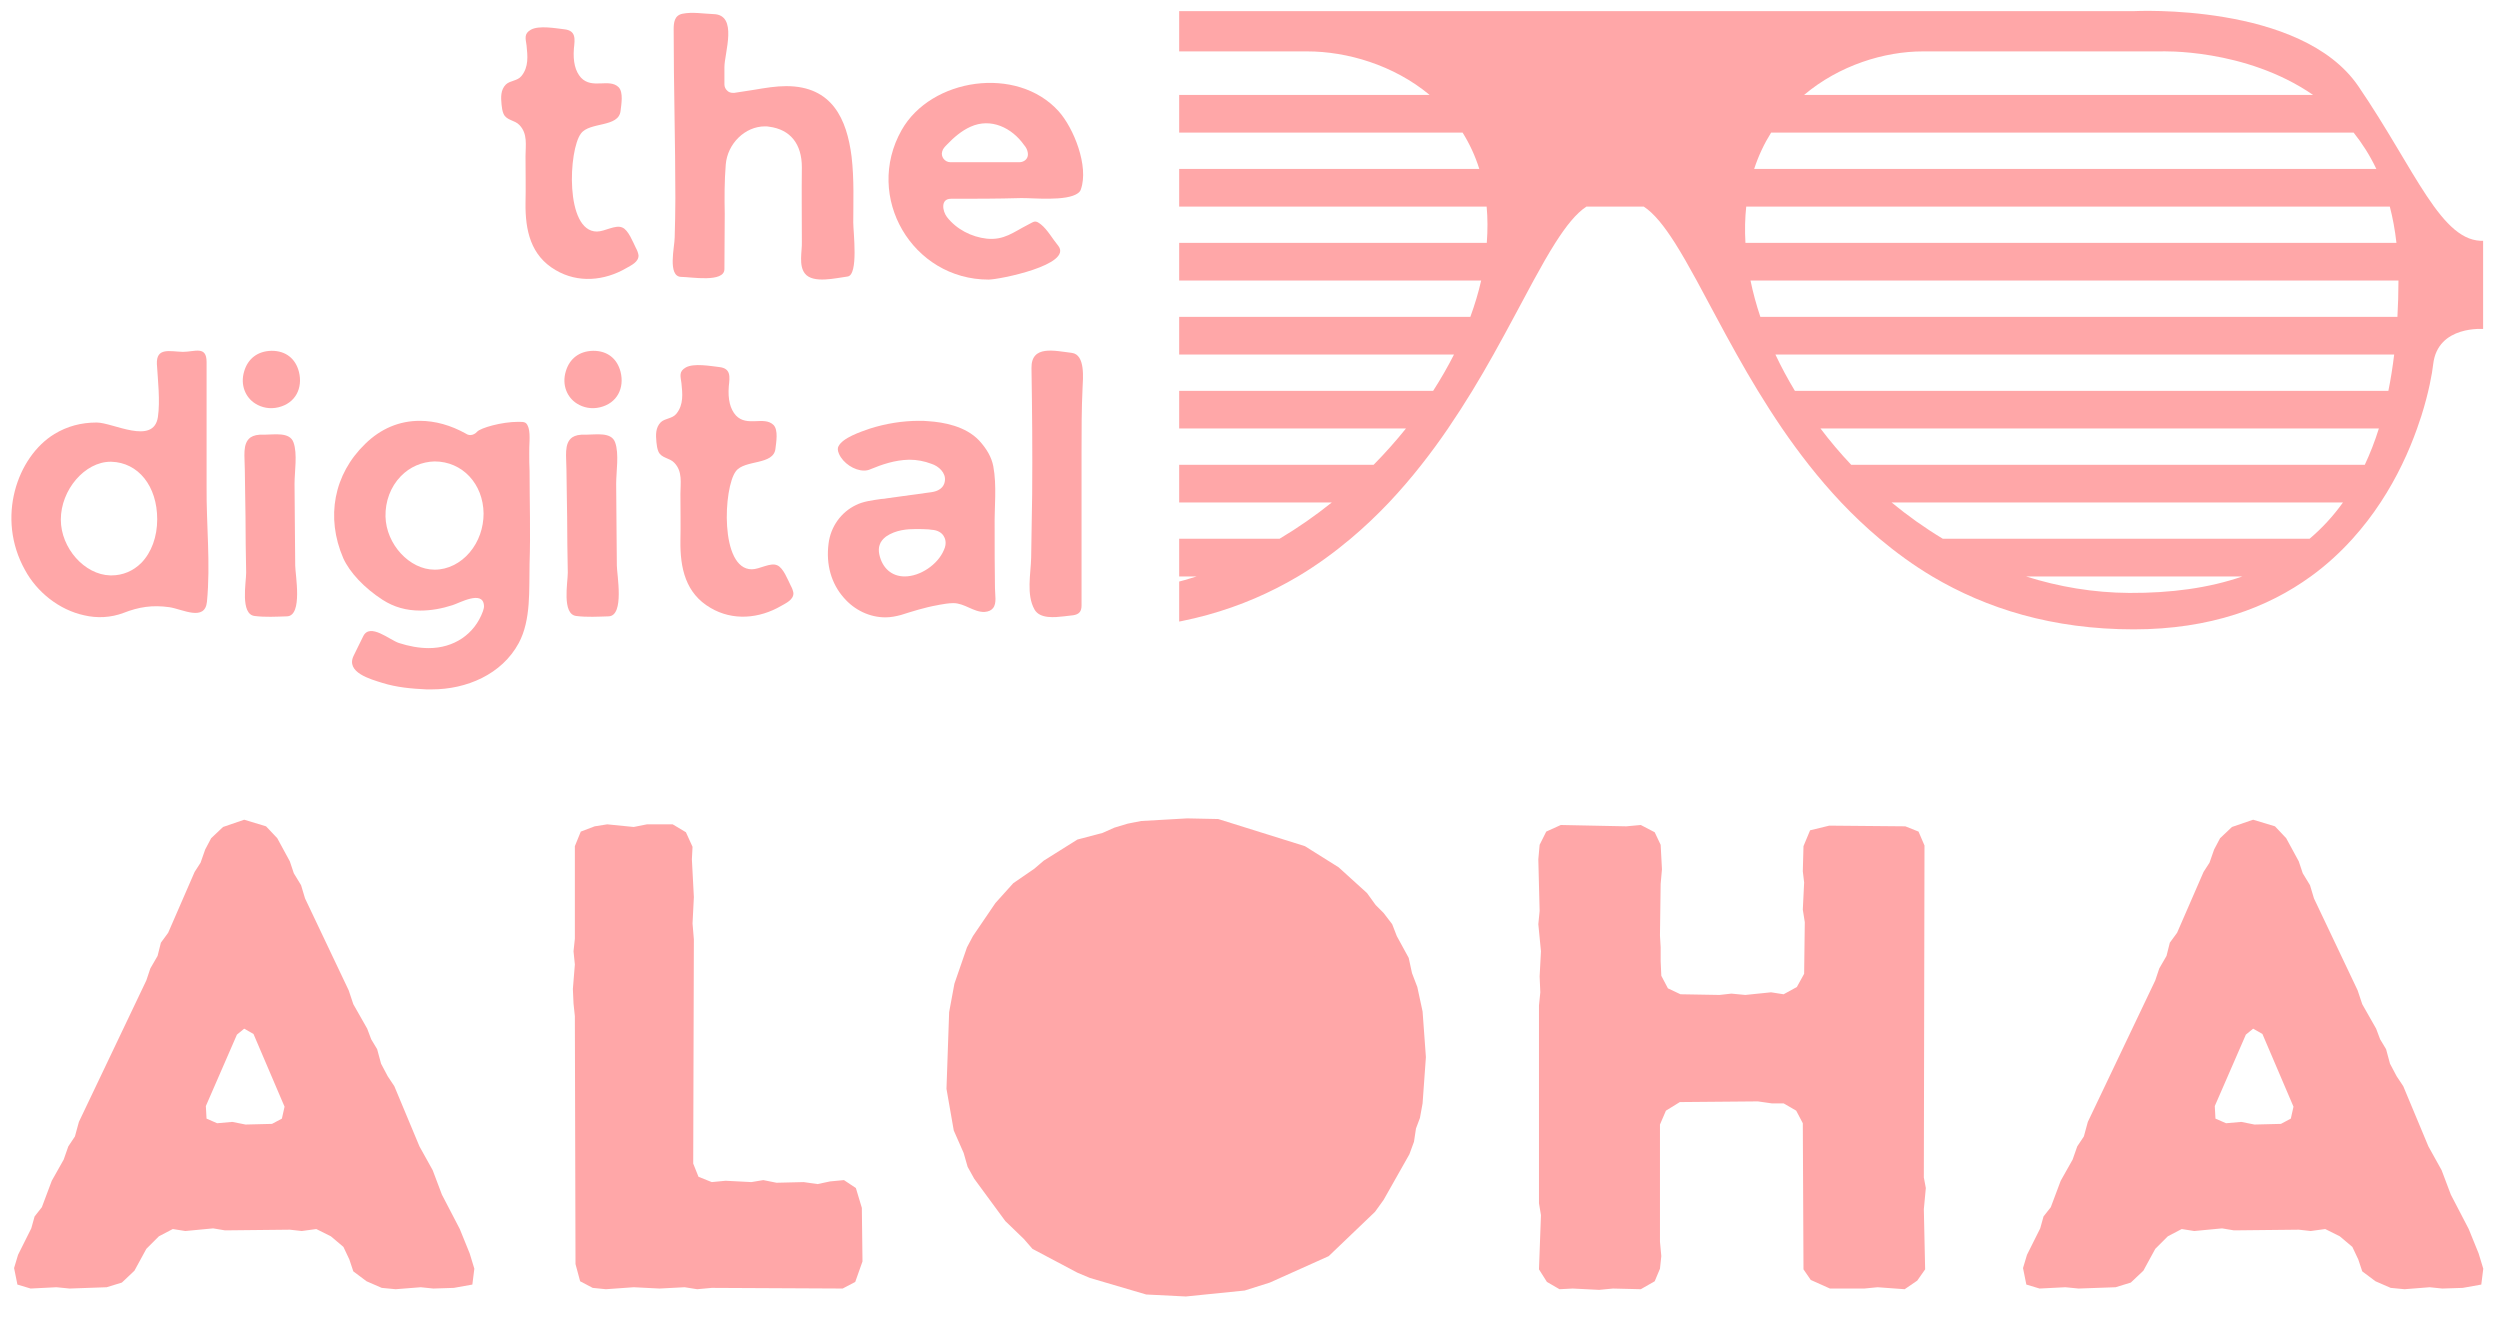
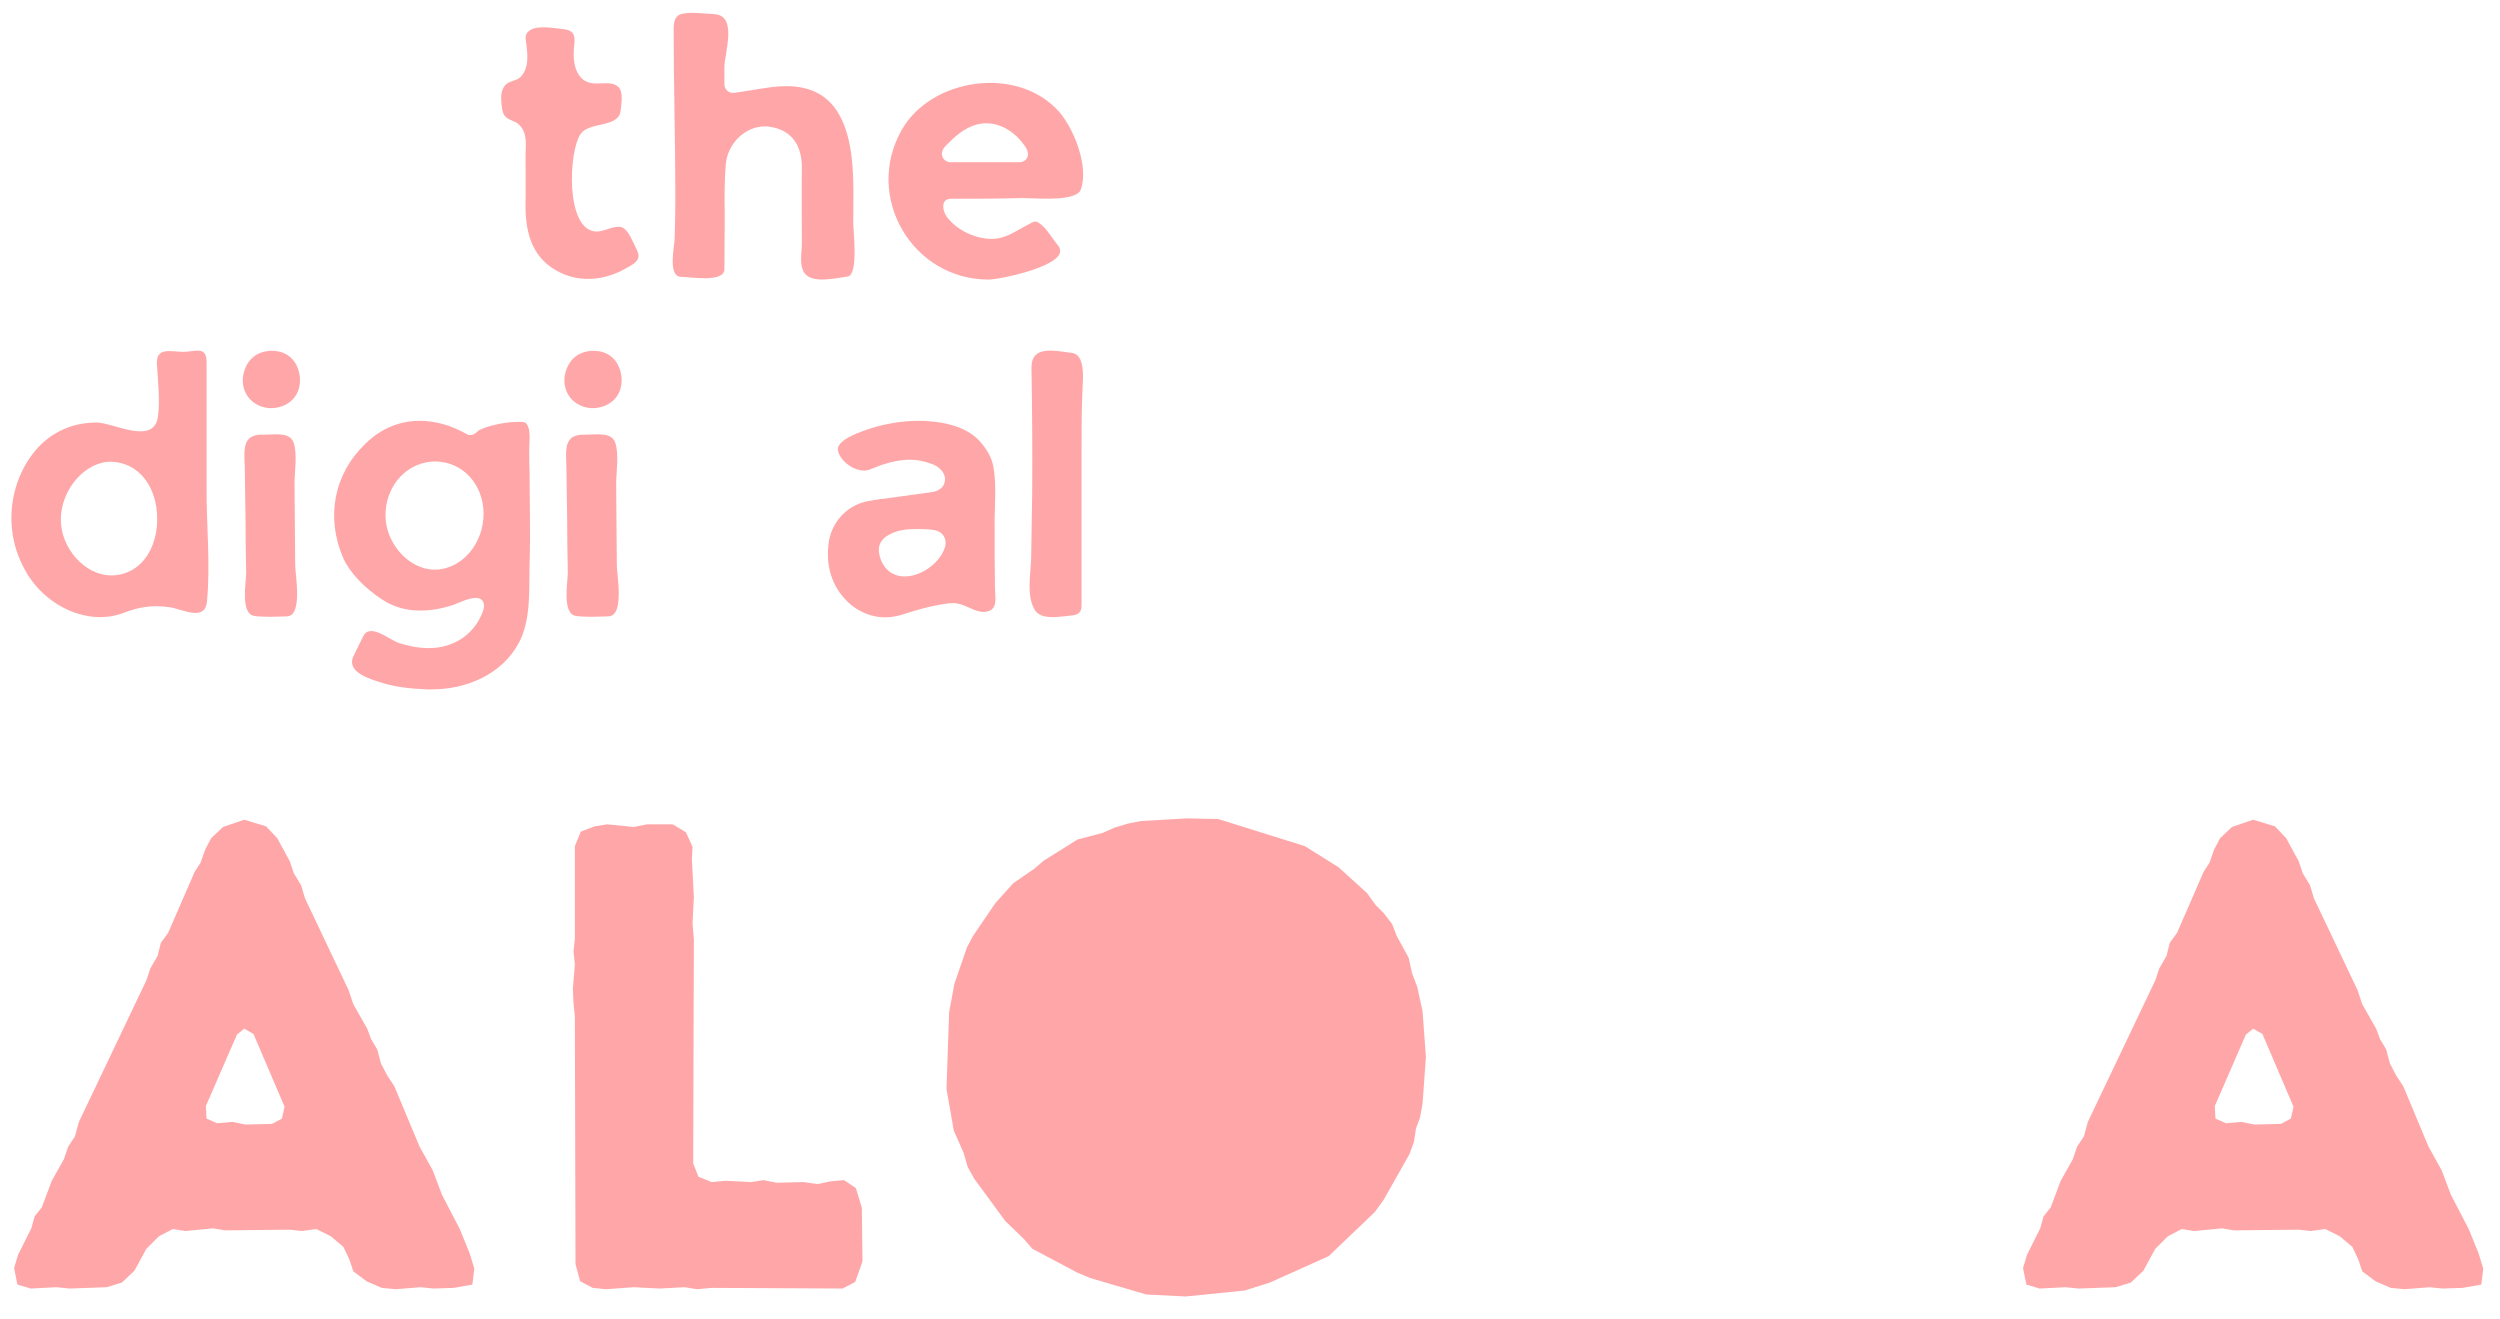
<svg xmlns="http://www.w3.org/2000/svg" width="400" zoomAndPan="magnify" viewBox="0 0 300 158.25" height="211" preserveAspectRatio="xMidYMid meet" version="1.0">
  <defs>
    <g />
    <clipPath id="bcecf902ba">
-       <path d="M 0.707 41 L 26 41 L 26 75 L 0.707 75 Z M 0.707 41 " clip-rule="nonzero" />
+       <path d="M 0.707 41 L 26 41 L 26 75 L 0.707 75 Z " clip-rule="nonzero" />
    </clipPath>
    <clipPath id="b3767ad93c">
      <path d="M 123.191 107.801 L 162.371 107.801 L 162.371 146.98 L 123.191 146.98 Z M 123.191 107.801 " clip-rule="nonzero" />
    </clipPath>
    <clipPath id="a891190dd0">
      <path d="M 142.781 107.801 C 131.961 107.801 123.191 116.57 123.191 127.391 C 123.191 138.211 131.961 146.98 142.781 146.98 C 153.602 146.98 162.371 138.211 162.371 127.391 C 162.371 116.57 153.602 107.801 142.781 107.801 " clip-rule="nonzero" />
    </clipPath>
    <clipPath id="99363e5af8">
-       <path d="M 141.5 1.277 L 297.973 1.277 L 297.973 75.547 L 141.5 75.547 Z M 141.5 1.277 " clip-rule="nonzero" />
-     </clipPath>
+       </clipPath>
  </defs>
  <g fill="#ffa7a8" fill-opacity="1">
    <g transform="translate(60.102, 33.469)">
      <g>
        <path d="M 6.574 -1.055 C 9.254 0.527 12.418 0.242 15.059 -1.297 C 15.625 -1.625 16.559 -2.031 16.52 -2.84 C 16.477 -3.125 16.355 -3.449 16.195 -3.734 C 15.867 -4.383 15.301 -5.887 14.57 -6.168 C 13.758 -6.535 12.461 -5.684 11.527 -5.684 C 7.672 -5.684 8.117 -15.504 9.617 -17.453 C 10.676 -18.871 14.164 -18.141 14.367 -20.172 C 14.449 -20.902 14.734 -22.402 14.125 -23.012 C 12.988 -24.109 10.957 -22.727 9.617 -24.148 C 8.93 -24.918 8.645 -26.055 8.766 -27.641 C 8.887 -28.777 9.051 -29.789 7.629 -29.953 C 6.574 -30.074 4.586 -30.441 3.613 -29.91 C 2.762 -29.426 2.961 -28.898 3.086 -28.004 C 3.207 -26.785 3.367 -25.449 2.477 -24.352 C 1.988 -23.742 1.137 -23.824 0.609 -23.336 C -0.039 -22.688 0 -21.793 0.082 -20.941 C 0.121 -20.578 0.164 -20.172 0.324 -19.805 C 0.691 -18.996 1.664 -19.074 2.23 -18.465 C 3.246 -17.41 2.961 -16.031 2.961 -14.734 C 2.961 -12.867 3.004 -10.957 2.961 -9.09 C 2.922 -5.844 3.57 -2.801 6.574 -1.055 Z M 6.574 -1.055 " />
      </g>
    </g>
  </g>
  <g fill="#ffa7a8" fill-opacity="1">
    <g transform="translate(80.719, 33.469)">
      <g>
        <path d="M 21.469 -14.691 C 20.902 -19.156 19.156 -23.133 13.637 -23.133 C 12.418 -23.133 11.16 -22.93 9.742 -22.688 C 9.012 -22.566 8.238 -22.445 7.387 -22.324 C 7.348 -22.324 7.305 -22.324 7.266 -22.324 C 6.98 -22.324 6.738 -22.402 6.574 -22.566 C 6.332 -22.77 6.211 -23.055 6.211 -23.336 L 6.211 -25.406 C 6.211 -27.113 7.875 -31.699 4.91 -31.777 C 3.734 -31.82 2.355 -32.062 1.176 -31.82 C 0.203 -31.617 0.121 -30.766 0.121 -29.91 C 0.121 -23.176 0.324 -16.398 0.324 -9.66 C 0.324 -8.078 0.285 -6.535 0.242 -4.953 C 0.242 -3.895 -0.648 -0.285 1.016 -0.242 C 2.152 -0.242 6.211 0.488 6.211 -1.176 C 6.211 -3.367 6.25 -5.602 6.25 -7.793 C 6.211 -9.742 6.211 -11.73 6.371 -13.719 C 6.574 -16.234 8.684 -18.305 11.078 -18.305 C 11.242 -18.305 11.406 -18.305 11.566 -18.266 C 14.125 -17.938 15.504 -16.195 15.504 -13.395 C 15.465 -10.391 15.504 -7.426 15.504 -4.426 C 15.543 -3.328 15.098 -1.625 15.867 -0.648 C 16.844 0.609 19.645 -0.121 20.984 -0.285 C 22.324 -0.445 21.672 -5.641 21.672 -6.777 C 21.672 -9.09 21.793 -11.973 21.469 -14.691 Z M 21.469 -14.691 " />
      </g>
    </g>
  </g>
  <g fill="#ffa7a8" fill-opacity="1">
    <g transform="translate(106.613, 33.469)">
      <g>
        <path d="M 22.77 -10.309 C 22.93 -10.43 23.055 -10.594 23.094 -10.754 C 24.066 -13.516 22.242 -18.102 20.414 -20.129 C 15.422 -25.648 5.113 -24.109 1.582 -17.859 C -2.961 -9.82 2.883 0.082 12.012 0.082 C 13.312 0.082 22.16 -1.703 20.375 -3.977 C 19.727 -4.75 19.074 -5.926 18.305 -6.535 C 17.574 -7.102 17.531 -6.898 16.723 -6.492 C 14.977 -5.602 13.879 -4.625 11.809 -4.828 C 9.945 -5.031 8.156 -5.965 7.02 -7.426 C 6.492 -8.117 6.211 -9.617 7.508 -9.617 C 10.309 -9.617 13.07 -9.617 15.867 -9.699 C 17.129 -9.742 21.43 -9.254 22.77 -10.309 Z M 16.641 -14.531 C 16.477 -14.207 16.113 -14.004 15.707 -14.004 L 7.426 -14.004 C 6.777 -14.004 6.25 -14.652 6.453 -15.301 C 6.535 -15.625 6.777 -15.867 7.02 -16.113 C 7.832 -16.965 8.766 -17.777 9.863 -18.266 C 12.297 -19.359 14.812 -18.141 16.273 -16.07 C 16.52 -15.789 16.68 -15.465 16.723 -15.137 C 16.762 -14.895 16.723 -14.691 16.641 -14.531 Z M 16.641 -14.531 " />
      </g>
    </g>
  </g>
  <g clip-path="url(#bcecf902ba)">
    <g fill="#ffa7a8" fill-opacity="1">
      <g transform="translate(1.334, 74)">
        <g>
          <path d="M 1.664 -5.602 C 3.086 -2.961 5.762 -0.812 8.766 -0.164 C 10.309 0.203 11.973 0.121 13.473 -0.445 C 15.34 -1.176 16.965 -1.422 18.996 -1.137 C 20.578 -0.895 23.254 0.609 23.5 -1.785 C 23.945 -6.371 23.418 -11 23.457 -15.625 C 23.457 -20.578 23.457 -25.57 23.457 -30.562 C 23.457 -32.551 22.039 -31.777 20.617 -31.777 C 19.035 -31.82 17.41 -32.348 17.492 -30.316 C 17.613 -28.328 17.898 -25.895 17.613 -23.945 C 17.086 -20.535 12.215 -23.297 10.27 -23.297 C 8.402 -23.297 6.738 -22.852 5.195 -21.918 C 0.73 -19.195 -1.828 -11.852 1.664 -5.602 Z M 11.934 -18.59 L 12.012 -18.59 C 15.262 -18.508 17.531 -15.668 17.531 -11.688 C 17.531 -9.578 16.844 -7.711 15.625 -6.453 C 14.652 -5.48 13.395 -4.953 12.055 -4.953 L 11.891 -4.953 C 8.809 -5.031 5.965 -8.238 5.965 -11.648 C 5.965 -15.219 8.848 -18.59 11.934 -18.59 Z M 11.934 -18.59 " />
        </g>
      </g>
    </g>
  </g>
  <g fill="#ffa7a8" fill-opacity="1">
    <g transform="translate(29.094, 74)">
      <g>
        <path d="M 1.543 -25.57 C 2.312 -25.082 3.289 -24.879 4.301 -25.121 C 6.371 -25.609 7.266 -27.438 6.777 -29.383 C 6.371 -30.969 5.195 -31.902 3.531 -31.902 L 3.449 -31.902 C 1.828 -31.859 0.648 -30.969 0.203 -29.426 C -0.285 -27.801 0.367 -26.301 1.543 -25.57 Z M 0.973 -21.512 C -0.039 -20.781 0.285 -19.195 0.285 -17.613 C 0.324 -15.746 0.324 -13.84 0.367 -11.973 C 0.367 -9.742 0.406 -7.508 0.445 -5.277 C 0.445 -4.098 -0.285 -0.285 1.461 -0.082 C 2.719 0.082 4.098 0 5.355 -0.039 C 7.266 -0.121 6.332 -5.074 6.332 -6.129 C 6.289 -9.414 6.289 -12.664 6.25 -15.949 C 6.25 -17.371 6.617 -19.562 6.129 -20.902 C 5.684 -22.199 3.816 -21.836 2.598 -21.836 C 1.828 -21.875 1.34 -21.754 0.973 -21.512 Z M 0.973 -21.512 " />
      </g>
    </g>
  </g>
  <g fill="#ffa7a8" fill-opacity="1">
    <g transform="translate(40.092, 74)">
      <g>
        <path d="M 23.457 -17.492 C 23.418 -18.184 23.418 -18.871 23.418 -19.562 C 23.379 -20.457 23.582 -21.793 23.336 -22.648 C 23.094 -23.379 22.891 -23.379 22.078 -23.379 C 20.09 -23.379 17.574 -22.648 17.168 -22.199 C 16.965 -21.957 16.641 -21.793 16.355 -21.793 C 16.195 -21.793 15.992 -21.836 15.828 -21.957 C 14.004 -22.973 12.137 -23.5 10.27 -23.5 C 7.832 -23.5 5.602 -22.566 3.734 -20.738 C -0.039 -17.086 -1.016 -11.934 1.098 -7.02 C 1.867 -5.316 3.613 -3.449 5.805 -2.031 C 7.184 -1.137 8.684 -0.73 10.348 -0.73 C 11.648 -0.73 12.945 -0.973 14.207 -1.379 C 15.016 -1.625 17.816 -3.207 17.98 -1.379 C 18.02 -1.137 17.938 -0.895 17.859 -0.648 C 16.844 2.152 14.328 3.773 11.363 3.773 C 10.148 3.773 8.93 3.531 7.793 3.164 C 6.656 2.801 4.301 0.691 3.492 2.355 C 3.125 3.125 2.719 3.895 2.355 4.668 C 1.34 6.695 4.383 7.508 5.805 7.953 C 7.508 8.484 9.293 8.645 11.078 8.727 C 11.281 8.727 11.527 8.727 11.73 8.727 C 15.867 8.727 20.129 6.941 22.16 3.164 C 23.66 0.367 23.379 -3.289 23.457 -6.371 C 23.582 -10.066 23.457 -13.801 23.457 -17.492 Z M 16.273 -7.711 C 15.18 -6.414 13.637 -5.641 12.094 -5.641 C 12.094 -5.641 12.055 -5.641 12.055 -5.641 C 9.051 -5.641 6.25 -8.684 6.168 -12.012 C 6.129 -13.84 6.777 -15.586 7.996 -16.844 C 9.09 -17.98 10.551 -18.59 12.055 -18.629 C 15.383 -18.629 17.898 -15.949 17.938 -12.379 C 17.938 -10.676 17.371 -9.012 16.273 -7.711 Z M 16.273 -7.711 " />
      </g>
    </g>
  </g>
  <g fill="#ffa7a8" fill-opacity="1">
    <g transform="translate(67.69, 74)">
      <g>
        <path d="M 1.543 -25.57 C 2.312 -25.082 3.289 -24.879 4.301 -25.121 C 6.371 -25.609 7.266 -27.438 6.777 -29.383 C 6.371 -30.969 5.195 -31.902 3.531 -31.902 L 3.449 -31.902 C 1.828 -31.859 0.648 -30.969 0.203 -29.426 C -0.285 -27.801 0.367 -26.301 1.543 -25.57 Z M 0.973 -21.512 C -0.039 -20.781 0.285 -19.195 0.285 -17.613 C 0.324 -15.746 0.324 -13.84 0.367 -11.973 C 0.367 -9.742 0.406 -7.508 0.445 -5.277 C 0.445 -4.098 -0.285 -0.285 1.461 -0.082 C 2.719 0.082 4.098 0 5.355 -0.039 C 7.266 -0.121 6.332 -5.074 6.332 -6.129 C 6.289 -9.414 6.289 -12.664 6.25 -15.949 C 6.25 -17.371 6.617 -19.562 6.129 -20.902 C 5.684 -22.199 3.816 -21.836 2.598 -21.836 C 1.828 -21.875 1.34 -21.754 0.973 -21.512 Z M 0.973 -21.512 " />
      </g>
    </g>
  </g>
  <g fill="#ffa7a8" fill-opacity="1">
    <g transform="translate(78.689, 74)">
      <g>
-         <path d="M 6.574 -1.055 C 9.254 0.527 12.418 0.242 15.059 -1.297 C 15.625 -1.625 16.559 -2.031 16.52 -2.84 C 16.477 -3.125 16.355 -3.449 16.195 -3.734 C 15.867 -4.383 15.301 -5.887 14.57 -6.168 C 13.758 -6.535 12.461 -5.684 11.527 -5.684 C 7.672 -5.684 8.117 -15.504 9.617 -17.453 C 10.676 -18.871 14.164 -18.141 14.367 -20.172 C 14.449 -20.902 14.734 -22.402 14.125 -23.012 C 12.988 -24.109 10.957 -22.727 9.617 -24.148 C 8.93 -24.918 8.645 -26.055 8.766 -27.641 C 8.887 -28.777 9.051 -29.789 7.629 -29.953 C 6.574 -30.074 4.586 -30.441 3.613 -29.91 C 2.762 -29.426 2.961 -28.898 3.086 -28.004 C 3.207 -26.785 3.367 -25.449 2.477 -24.352 C 1.988 -23.742 1.137 -23.824 0.609 -23.336 C -0.039 -22.688 0 -21.793 0.082 -20.941 C 0.121 -20.578 0.164 -20.172 0.324 -19.805 C 0.691 -18.996 1.664 -19.074 2.23 -18.465 C 3.246 -17.41 2.961 -16.031 2.961 -14.734 C 2.961 -12.867 3.004 -10.957 2.961 -9.09 C 2.922 -5.844 3.57 -2.801 6.574 -1.055 Z M 6.574 -1.055 " />
-       </g>
+         </g>
    </g>
  </g>
  <g fill="#ffa7a8" fill-opacity="1">
    <g transform="translate(99.306, 74)">
      <g>
        <path d="M 19.848 -1.016 C 20.332 -1.582 20.09 -2.637 20.09 -3.449 C 20.051 -5.805 20.051 -8.32 20.051 -10.754 C 20.008 -13.109 20.332 -15.707 19.887 -18.062 C 19.684 -19.117 19.117 -20.129 18.184 -21.145 C 16.559 -22.852 13.961 -23.336 12.094 -23.457 C 11.73 -23.5 11.324 -23.5 10.957 -23.5 C 9.012 -23.5 6.98 -23.176 5.074 -22.566 C 4.02 -22.199 1.785 -21.469 1.297 -20.414 C 1.219 -20.254 1.176 -19.969 1.379 -19.523 C 1.867 -18.426 3.207 -17.531 4.383 -17.531 C 4.625 -17.531 4.91 -17.574 5.156 -17.695 C 6.535 -18.266 8.078 -18.793 9.742 -18.832 L 9.863 -18.832 C 10.715 -18.832 11.609 -18.668 12.461 -18.344 C 13.352 -18.062 14.207 -17.25 14.082 -16.316 C 14.043 -15.949 13.84 -15.137 12.461 -14.938 L 7.145 -14.207 C 6.898 -14.164 6.695 -14.125 6.453 -14.125 C 5.355 -13.961 4.301 -13.84 3.41 -13.395 C 1.625 -12.543 0.367 -10.797 0.121 -8.766 C -0.203 -6.25 0.445 -3.977 1.949 -2.273 C 3.246 -0.77 5.074 0.082 6.941 0.082 C 7.59 0.082 8.199 -0.039 8.809 -0.203 C 10.105 -0.609 11.609 -1.098 13.191 -1.379 L 13.395 -1.422 C 13.879 -1.5 14.488 -1.625 15.098 -1.625 C 16.438 -1.625 17.531 -0.527 18.832 -0.566 C 19.359 -0.609 19.645 -0.77 19.848 -1.016 Z M 13.961 -7.996 C 13.23 -6.25 11.121 -4.828 9.254 -4.828 C 7.711 -4.828 6.574 -5.805 6.211 -7.469 C 6.129 -7.875 6.129 -8.281 6.25 -8.605 C 6.371 -9.012 6.656 -9.336 7.02 -9.617 C 8.199 -10.43 9.617 -10.512 10.551 -10.512 C 11.121 -10.512 11.648 -10.512 12.137 -10.473 L 12.461 -10.43 C 13.273 -10.391 13.719 -10.023 13.922 -9.699 C 14.082 -9.457 14.367 -8.848 13.961 -7.996 Z M 13.961 -7.996 " />
      </g>
    </g>
  </g>
  <g fill="#ffa7a8" fill-opacity="1">
    <g transform="translate(123.536, 74)">
      <g>
        <path d="M 6.047 -0.566 C 6.168 -0.73 6.25 -0.973 6.25 -1.34 C 6.25 -7.508 6.25 -13.676 6.25 -19.848 C 6.25 -22.402 6.25 -24.918 6.371 -27.438 C 6.414 -28.531 6.738 -31.453 5.074 -31.656 C 3.004 -31.902 0.203 -32.633 0.242 -29.832 C 0.324 -24.797 0.367 -19.727 0.324 -14.691 C 0.285 -12.137 0.242 -9.617 0.203 -7.102 C 0.164 -5.156 -0.406 -2.637 0.609 -0.852 C 1.258 0.285 3.043 0.082 4.141 -0.039 C 4.91 -0.164 5.684 -0.082 6.047 -0.566 Z M 6.047 -0.566 " />
      </g>
    </g>
  </g>
  <g fill="#ffa7a8" fill-opacity="1">
    <g transform="translate(0.659, 154.546)">
      <g>
        <path d="M 46.816 0.16 L 49.832 -0.078 L 51.34 0.078 L 53.801 0 L 56.023 -0.398 L 56.262 -2.301 L 55.707 -4.125 L 54.516 -7.062 L 52.371 -11.188 L 51.262 -14.125 L 49.676 -16.98 L 46.66 -24.203 L 45.867 -25.395 L 45.07 -26.902 L 44.598 -28.645 L 43.883 -29.836 L 43.406 -31.105 L 41.738 -34.043 L 41.184 -35.707 L 35.945 -46.738 L 35.469 -48.324 L 34.598 -49.754 L 34.121 -51.184 L 32.613 -53.961 L 31.266 -55.387 L 28.645 -56.18 L 26.105 -55.309 L 24.68 -53.961 L 23.965 -52.609 L 23.41 -51.023 L 22.695 -49.914 L 19.52 -42.613 L 18.648 -41.422 L 18.25 -39.836 L 17.379 -38.328 L 16.902 -36.898 L 8.809 -19.918 L 8.332 -18.172 L 7.539 -16.98 L 6.984 -15.395 L 5.555 -12.855 L 4.363 -9.68 L 3.492 -8.57 L 3.094 -7.141 L 1.508 -3.969 L 1.031 -2.379 L 1.43 -0.398 L 3.016 0.078 L 6.109 -0.078 L 7.695 0.078 L 12.141 -0.078 L 13.965 -0.637 L 15.473 -2.062 L 16.902 -4.684 L 18.41 -6.191 L 20.074 -7.062 L 21.582 -6.824 L 24.918 -7.141 L 26.344 -6.902 L 34.121 -6.984 L 35.551 -6.824 L 37.297 -7.062 L 39.043 -6.191 L 40.551 -4.918 L 41.262 -3.414 L 41.738 -1.984 L 43.328 -0.793 L 45.152 0 Z M 28.805 -19.602 L 27.219 -19.918 L 25.395 -19.758 L 24.125 -20.312 L 24.043 -21.82 L 27.773 -30.391 L 28.645 -31.105 L 29.758 -30.473 L 33.488 -21.742 L 33.168 -20.312 L 31.98 -19.68 Z M 28.805 -19.602 " />
      </g>
    </g>
  </g>
  <g fill="#ffa7a8" fill-opacity="1">
    <g transform="translate(63.03, 154.546)">
      <g>
        <path d="M 6.031 -2.855 L 6.586 -0.793 L 8.094 0 L 9.68 0.16 L 13.016 -0.078 L 16.109 0.078 L 19.125 -0.078 L 20.633 0.16 L 22.379 0 L 38.09 0.078 L 39.598 -0.715 L 40.469 -3.176 L 40.391 -9.602 L 39.676 -11.98 L 38.246 -12.934 L 36.582 -12.777 L 35.074 -12.457 L 33.406 -12.695 L 30.152 -12.617 L 28.566 -12.934 L 27.137 -12.695 L 24.043 -12.855 L 22.379 -12.695 L 20.789 -13.332 L 20.156 -14.918 L 20.234 -41.82 L 20.074 -43.723 L 20.234 -46.898 L 19.996 -51.422 L 20.074 -52.93 L 19.281 -54.676 L 17.695 -55.625 L 14.602 -55.625 L 13.016 -55.309 L 9.84 -55.625 L 8.332 -55.387 L 6.664 -54.754 L 5.953 -53.008 L 5.953 -41.898 L 5.793 -40.391 L 5.953 -38.805 L 5.715 -35.867 L 5.793 -34.121 L 5.953 -32.613 Z M 6.031 -2.855 " />
      </g>
    </g>
  </g>
  <g fill="#ffa7a8" fill-opacity="1">
    <g transform="translate(110.483, 154.546)">
      <g>
        <path d="M 31.82 1.031 L 38.883 0.316 L 41.898 -0.637 L 48.961 -3.809 L 54.516 -9.125 L 55.547 -10.555 L 58.641 -16.027 L 59.195 -17.535 L 59.434 -19.125 L 59.91 -20.395 L 60.227 -22.141 L 60.625 -27.695 L 60.227 -33.168 L 59.594 -36.105 L 58.957 -37.773 L 58.562 -39.598 L 57.133 -42.215 L 56.578 -43.645 L 55.547 -44.992 L 54.594 -45.945 L 53.562 -47.375 L 50.152 -50.469 L 46.105 -53.008 L 35.707 -56.262 L 31.98 -56.34 L 26.426 -56.023 L 24.836 -55.707 L 23.25 -55.23 L 21.82 -54.594 L 18.805 -53.801 L 14.758 -51.262 L 13.648 -50.309 L 11.109 -48.562 L 8.969 -46.184 L 6.27 -42.215 L 5.555 -40.867 L 4.047 -36.504 L 3.414 -33.09 L 3.094 -23.887 L 3.969 -18.887 L 5.156 -16.188 L 5.633 -14.523 L 6.426 -13.094 L 10.156 -8.016 L 12.379 -5.871 L 13.41 -4.684 L 18.805 -1.824 L 20.312 -1.191 L 27.059 0.793 Z M 29.598 -12.934 L 28.012 -13.488 L 26.582 -13.648 L 23.887 -15.078 L 21.426 -17.219 L 20.633 -18.332 L 19.602 -19.441 L 18.094 -23.887 L 17.695 -27.852 L 17.773 -30.234 L 18.332 -33.168 L 18.805 -34.598 L 19.758 -35.707 L 20.473 -37.059 L 21.504 -38.328 L 22.695 -39.359 L 24.996 -40.945 L 26.426 -41.66 L 28.09 -42.059 L 31.742 -42.375 L 35.551 -42.137 L 39.754 -40.312 L 42.215 -38.484 L 44.039 -35.789 L 44.676 -34.359 L 45.152 -32.773 L 45.707 -31.344 L 46.023 -27.934 L 45.547 -23.965 L 44.836 -20.711 L 43.961 -19.52 L 43.246 -18.332 L 42.293 -16.902 L 39.836 -14.996 L 38.406 -14.363 L 37.137 -13.648 L 35.707 -13.488 L 34.199 -13.094 Z M 29.598 -12.934 " />
      </g>
    </g>
  </g>
  <g fill="#ffa7a8" fill-opacity="1">
    <g transform="translate(178.884, 154.546)">
      <g>
-         <path d="M 5.793 -2.223 L 6.746 -0.715 L 8.254 0.16 L 9.84 0.078 L 13.016 0.238 L 14.68 0.078 L 18.012 0.16 L 19.68 -0.793 L 20.312 -2.301 L 20.473 -3.809 L 20.312 -5.555 L 20.312 -19.602 L 21.027 -21.266 L 22.695 -22.297 L 32.059 -22.379 L 33.727 -22.141 L 35.152 -22.141 L 36.66 -21.266 L 37.453 -19.758 L 37.535 -2.223 L 38.406 -0.953 L 40.707 0.078 L 44.836 0.078 L 46.422 -0.078 L 49.676 0.16 L 51.184 -0.871 L 52.133 -2.223 L 51.977 -9.441 L 52.215 -11.98 L 51.977 -13.25 L 52.055 -53.086 L 51.34 -54.754 L 49.754 -55.387 L 40.629 -55.469 L 38.328 -54.91 L 37.535 -53.008 L 37.453 -49.992 L 37.613 -48.645 L 37.453 -45.391 L 37.691 -43.883 L 37.613 -37.691 L 36.738 -36.105 L 35.152 -35.234 L 33.645 -35.469 L 30.551 -35.152 L 28.883 -35.312 L 27.457 -35.152 L 22.773 -35.234 L 21.266 -35.945 L 20.473 -37.453 L 20.395 -39.199 L 20.395 -40.867 L 20.312 -42.293 L 20.395 -48.484 L 20.551 -50.23 L 20.395 -53.168 L 19.68 -54.676 L 18.012 -55.547 L 16.266 -55.387 L 8.41 -55.547 L 6.664 -54.754 L 5.871 -53.168 L 5.715 -51.422 L 5.871 -45.23 L 5.715 -43.645 L 6.031 -40.391 L 5.871 -37.375 L 5.953 -35.469 L 5.793 -33.883 L 5.793 -10.156 L 6.031 -8.73 Z M 5.793 -2.223 " />
-       </g>
+         </g>
    </g>
  </g>
  <g fill="#ffa7a8" fill-opacity="1">
    <g transform="translate(241.731, 154.546)">
      <g>
        <path d="M 46.816 0.16 L 49.832 -0.078 L 51.34 0.078 L 53.801 0 L 56.023 -0.398 L 56.262 -2.301 L 55.707 -4.125 L 54.516 -7.062 L 52.371 -11.188 L 51.262 -14.125 L 49.676 -16.98 L 46.66 -24.203 L 45.867 -25.395 L 45.07 -26.902 L 44.598 -28.645 L 43.883 -29.836 L 43.406 -31.105 L 41.738 -34.043 L 41.184 -35.707 L 35.945 -46.738 L 35.469 -48.324 L 34.598 -49.754 L 34.121 -51.184 L 32.613 -53.961 L 31.266 -55.387 L 28.645 -56.18 L 26.105 -55.309 L 24.68 -53.961 L 23.965 -52.609 L 23.41 -51.023 L 22.695 -49.914 L 19.52 -42.613 L 18.648 -41.422 L 18.25 -39.836 L 17.379 -38.328 L 16.902 -36.898 L 8.809 -19.918 L 8.332 -18.172 L 7.539 -16.98 L 6.984 -15.395 L 5.555 -12.855 L 4.363 -9.68 L 3.492 -8.57 L 3.094 -7.141 L 1.508 -3.969 L 1.031 -2.379 L 1.43 -0.398 L 3.016 0.078 L 6.109 -0.078 L 7.695 0.078 L 12.141 -0.078 L 13.965 -0.637 L 15.473 -2.062 L 16.902 -4.684 L 18.41 -6.191 L 20.074 -7.062 L 21.582 -6.824 L 24.918 -7.141 L 26.344 -6.902 L 34.121 -6.984 L 35.551 -6.824 L 37.297 -7.062 L 39.043 -6.191 L 40.551 -4.918 L 41.262 -3.414 L 41.738 -1.984 L 43.328 -0.793 L 45.152 0 Z M 28.805 -19.602 L 27.219 -19.918 L 25.395 -19.758 L 24.125 -20.312 L 24.043 -21.82 L 27.773 -30.391 L 28.645 -31.105 L 29.758 -30.473 L 33.488 -21.742 L 33.168 -20.312 L 31.98 -19.68 Z M 28.805 -19.602 " />
      </g>
    </g>
  </g>
  <g clip-path="url(#b3767ad93c)">
    <g clip-path="url(#a891190dd0)">
      <path fill="#ffa7a8" d="M 123.191 107.801 L 162.371 107.801 L 162.371 146.98 L 123.191 146.98 Z M 123.191 107.801 " fill-opacity="1" fill-rule="nonzero" />
    </g>
  </g>
  <g clip-path="url(#99363e5af8)">
    <path fill="#ffa7a8" d="M 283 10.344 C 276.129 0.273 256.047 1.336 256.047 1.336 L 131.574 1.336 C 131.574 1.336 111.496 0.273 104.625 10.344 C 97.754 20.41 94.648 29.223 89.496 28.891 C 89.496 32.996 89.496 39.484 89.496 39.484 C 89.496 39.484 95.113 38.957 95.641 43.727 C 95.777 44.941 96.258 47.605 97.383 50.891 C 97.441 51.066 97.508 51.242 97.57 51.418 C 98.059 52.793 98.656 54.262 99.391 55.773 C 100.109 57.262 100.961 58.781 101.953 60.297 C 102.926 61.777 104.043 63.242 105.316 64.652 C 106.773 66.262 108.43 67.797 110.328 69.172 C 115.488 72.91 122.383 75.523 131.574 75.523 C 141.324 75.523 149.234 73.039 155.754 69.172 C 158.027 67.82 160.113 66.289 162.066 64.652 C 163.707 63.273 165.238 61.816 166.68 60.297 C 168.059 58.832 169.355 57.32 170.57 55.773 C 171.699 54.34 172.762 52.887 173.762 51.418 C 174.789 49.91 175.762 48.398 176.676 46.898 C 177.57 45.43 178.418 43.969 179.215 42.543 C 180.086 40.988 180.906 39.477 181.684 38.023 C 182.508 36.484 183.281 35.027 184.023 33.668 C 184.938 31.984 185.805 30.461 186.637 29.148 C 187.926 27.121 189.141 25.598 190.375 24.789 L 197.25 24.789 C 198.484 25.598 199.699 27.121 200.988 29.148 C 201.82 30.461 202.684 31.984 203.602 33.668 C 204.344 35.027 205.117 36.484 205.941 38.023 C 206.719 39.473 207.535 40.988 208.41 42.543 C 209.207 43.969 210.055 45.43 210.949 46.898 C 211.863 48.398 212.832 49.91 213.859 51.418 C 214.863 52.887 215.926 54.34 217.051 55.773 C 218.27 57.32 219.562 58.832 220.945 60.297 C 222.387 61.816 223.914 63.273 225.555 64.652 C 227.508 66.289 229.598 67.82 231.867 69.172 C 238.391 73.039 246.305 75.523 256.047 75.523 C 265.242 75.523 272.141 72.91 277.293 69.172 C 279.195 67.797 280.852 66.262 282.305 64.652 C 283.578 63.242 284.695 61.777 285.664 60.297 C 286.664 58.781 287.512 57.258 288.23 55.773 C 288.965 54.262 289.562 52.793 290.051 51.418 C 290.234 50.906 290.406 50.402 290.559 49.922 C 291.457 47.086 291.859 44.816 291.98 43.727 C 292.512 38.957 298.129 39.484 298.129 39.484 C 298.129 39.484 298.129 32.996 298.129 28.891 C 292.977 29.223 289.871 20.41 283 10.344 Z M 128.336 6.168 C 128.336 6.168 146.766 6.168 156.875 6.168 C 161.617 6.168 167.234 7.789 171.559 11.395 L 110.051 11.395 C 118.234 5.75 128.336 6.168 128.336 6.168 Z M 105.188 15.914 L 175.512 15.914 C 176.332 17.223 177.012 18.672 177.516 20.27 L 102.469 20.27 C 103.246 18.637 104.168 17.195 105.188 15.914 Z M 132.105 71.152 C 126.996 71.242 122.344 70.629 118.254 69.172 L 143.605 69.172 C 139.871 70.371 136.012 71.078 132.105 71.152 Z M 153.547 64.652 L 110.363 64.652 C 108.91 63.402 107.594 61.957 106.414 60.297 L 159.816 60.297 C 157.832 61.887 155.734 63.348 153.547 64.652 Z M 164.836 55.773 L 103.82 55.773 C 103.195 54.422 102.633 52.977 102.148 51.418 L 168.715 51.418 C 167.508 52.922 166.211 54.379 164.836 55.773 Z M 171.977 46.902 L 101.016 46.902 C 100.734 45.516 100.504 44.066 100.32 42.547 L 174.477 42.547 C 173.734 44.012 172.898 45.469 171.977 46.902 Z M 176.441 38.023 L 99.93 38.023 C 99.852 36.621 99.812 35.172 99.809 33.668 L 177.738 33.668 C 177.414 35.113 176.973 36.566 176.441 38.023 Z M 178.414 29.148 L 100.051 29.148 C 100.227 27.594 100.496 26.145 100.848 24.789 L 178.398 24.789 C 178.523 26.16 178.531 27.609 178.414 29.148 Z M 230.75 6.168 C 240.855 6.168 259.285 6.168 259.285 6.168 C 259.285 6.168 269.391 5.75 277.574 11.395 L 216.488 11.395 C 220.703 7.832 226.117 6.168 230.75 6.168 Z M 212.535 15.914 L 282.438 15.914 C 283.457 17.195 284.383 18.637 285.16 20.27 L 210.5 20.27 C 211.02 18.68 211.711 17.227 212.535 15.914 Z M 209.547 24.789 L 286.777 24.789 C 287.133 26.145 287.398 27.594 287.574 29.148 L 209.453 29.148 C 209.363 27.613 209.402 26.164 209.547 24.789 Z M 255.52 71.152 C 251.215 71.125 247.059 70.418 243.117 69.172 L 269.094 69.172 C 265.07 70.566 260.516 71.176 255.52 71.152 Z M 277.148 64.652 L 233.141 64.652 C 230.973 63.348 228.926 61.887 226.992 60.297 L 281.156 60.297 C 279.965 61.961 278.625 63.402 277.148 64.652 Z M 283.777 55.773 L 222.141 55.773 C 220.824 54.379 219.594 52.922 218.457 51.418 L 285.465 51.418 C 284.977 52.98 284.41 54.422 283.777 55.773 Z M 286.605 46.902 L 215.387 46.902 C 214.523 45.469 213.738 44.012 213.051 42.547 L 287.301 42.547 C 287.117 44.066 286.887 45.516 286.605 46.902 Z M 287.691 38.023 L 211.242 38.023 C 210.754 36.566 210.359 35.113 210.062 33.668 L 287.816 33.668 C 287.812 35.176 287.77 36.621 287.691 38.023 Z M 287.691 38.023 " fill-opacity="1" fill-rule="nonzero" />
  </g>
</svg>